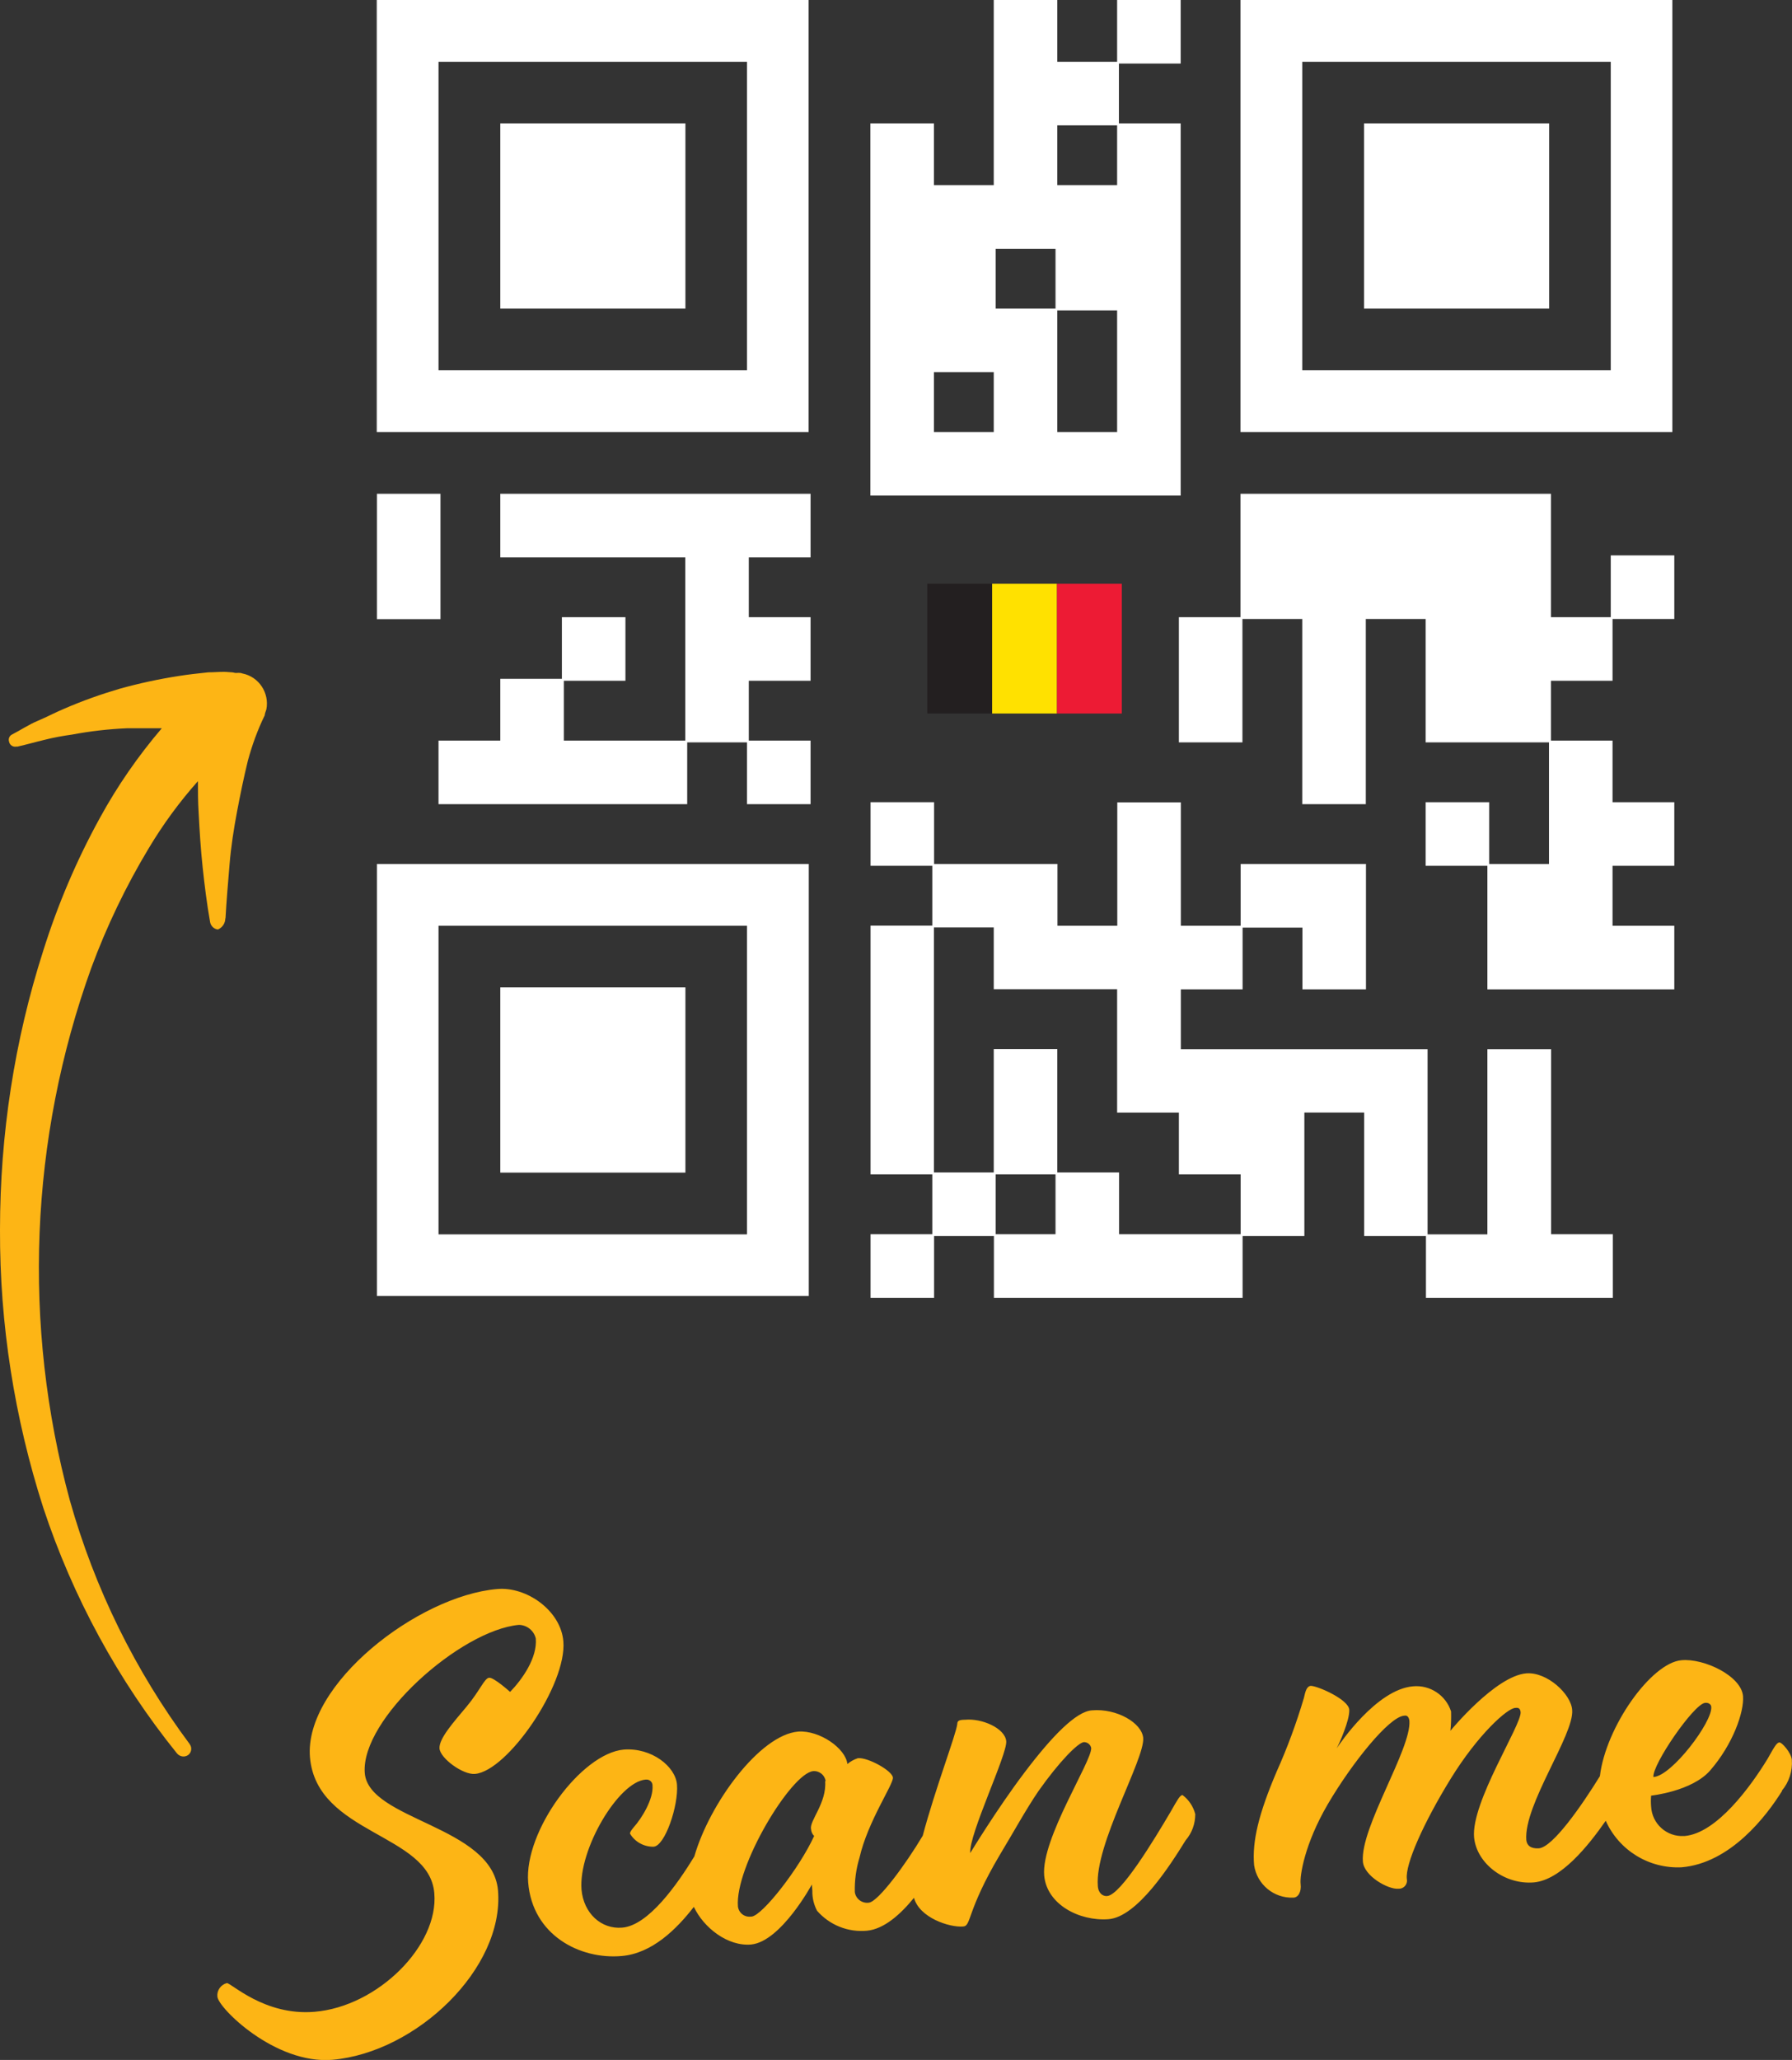
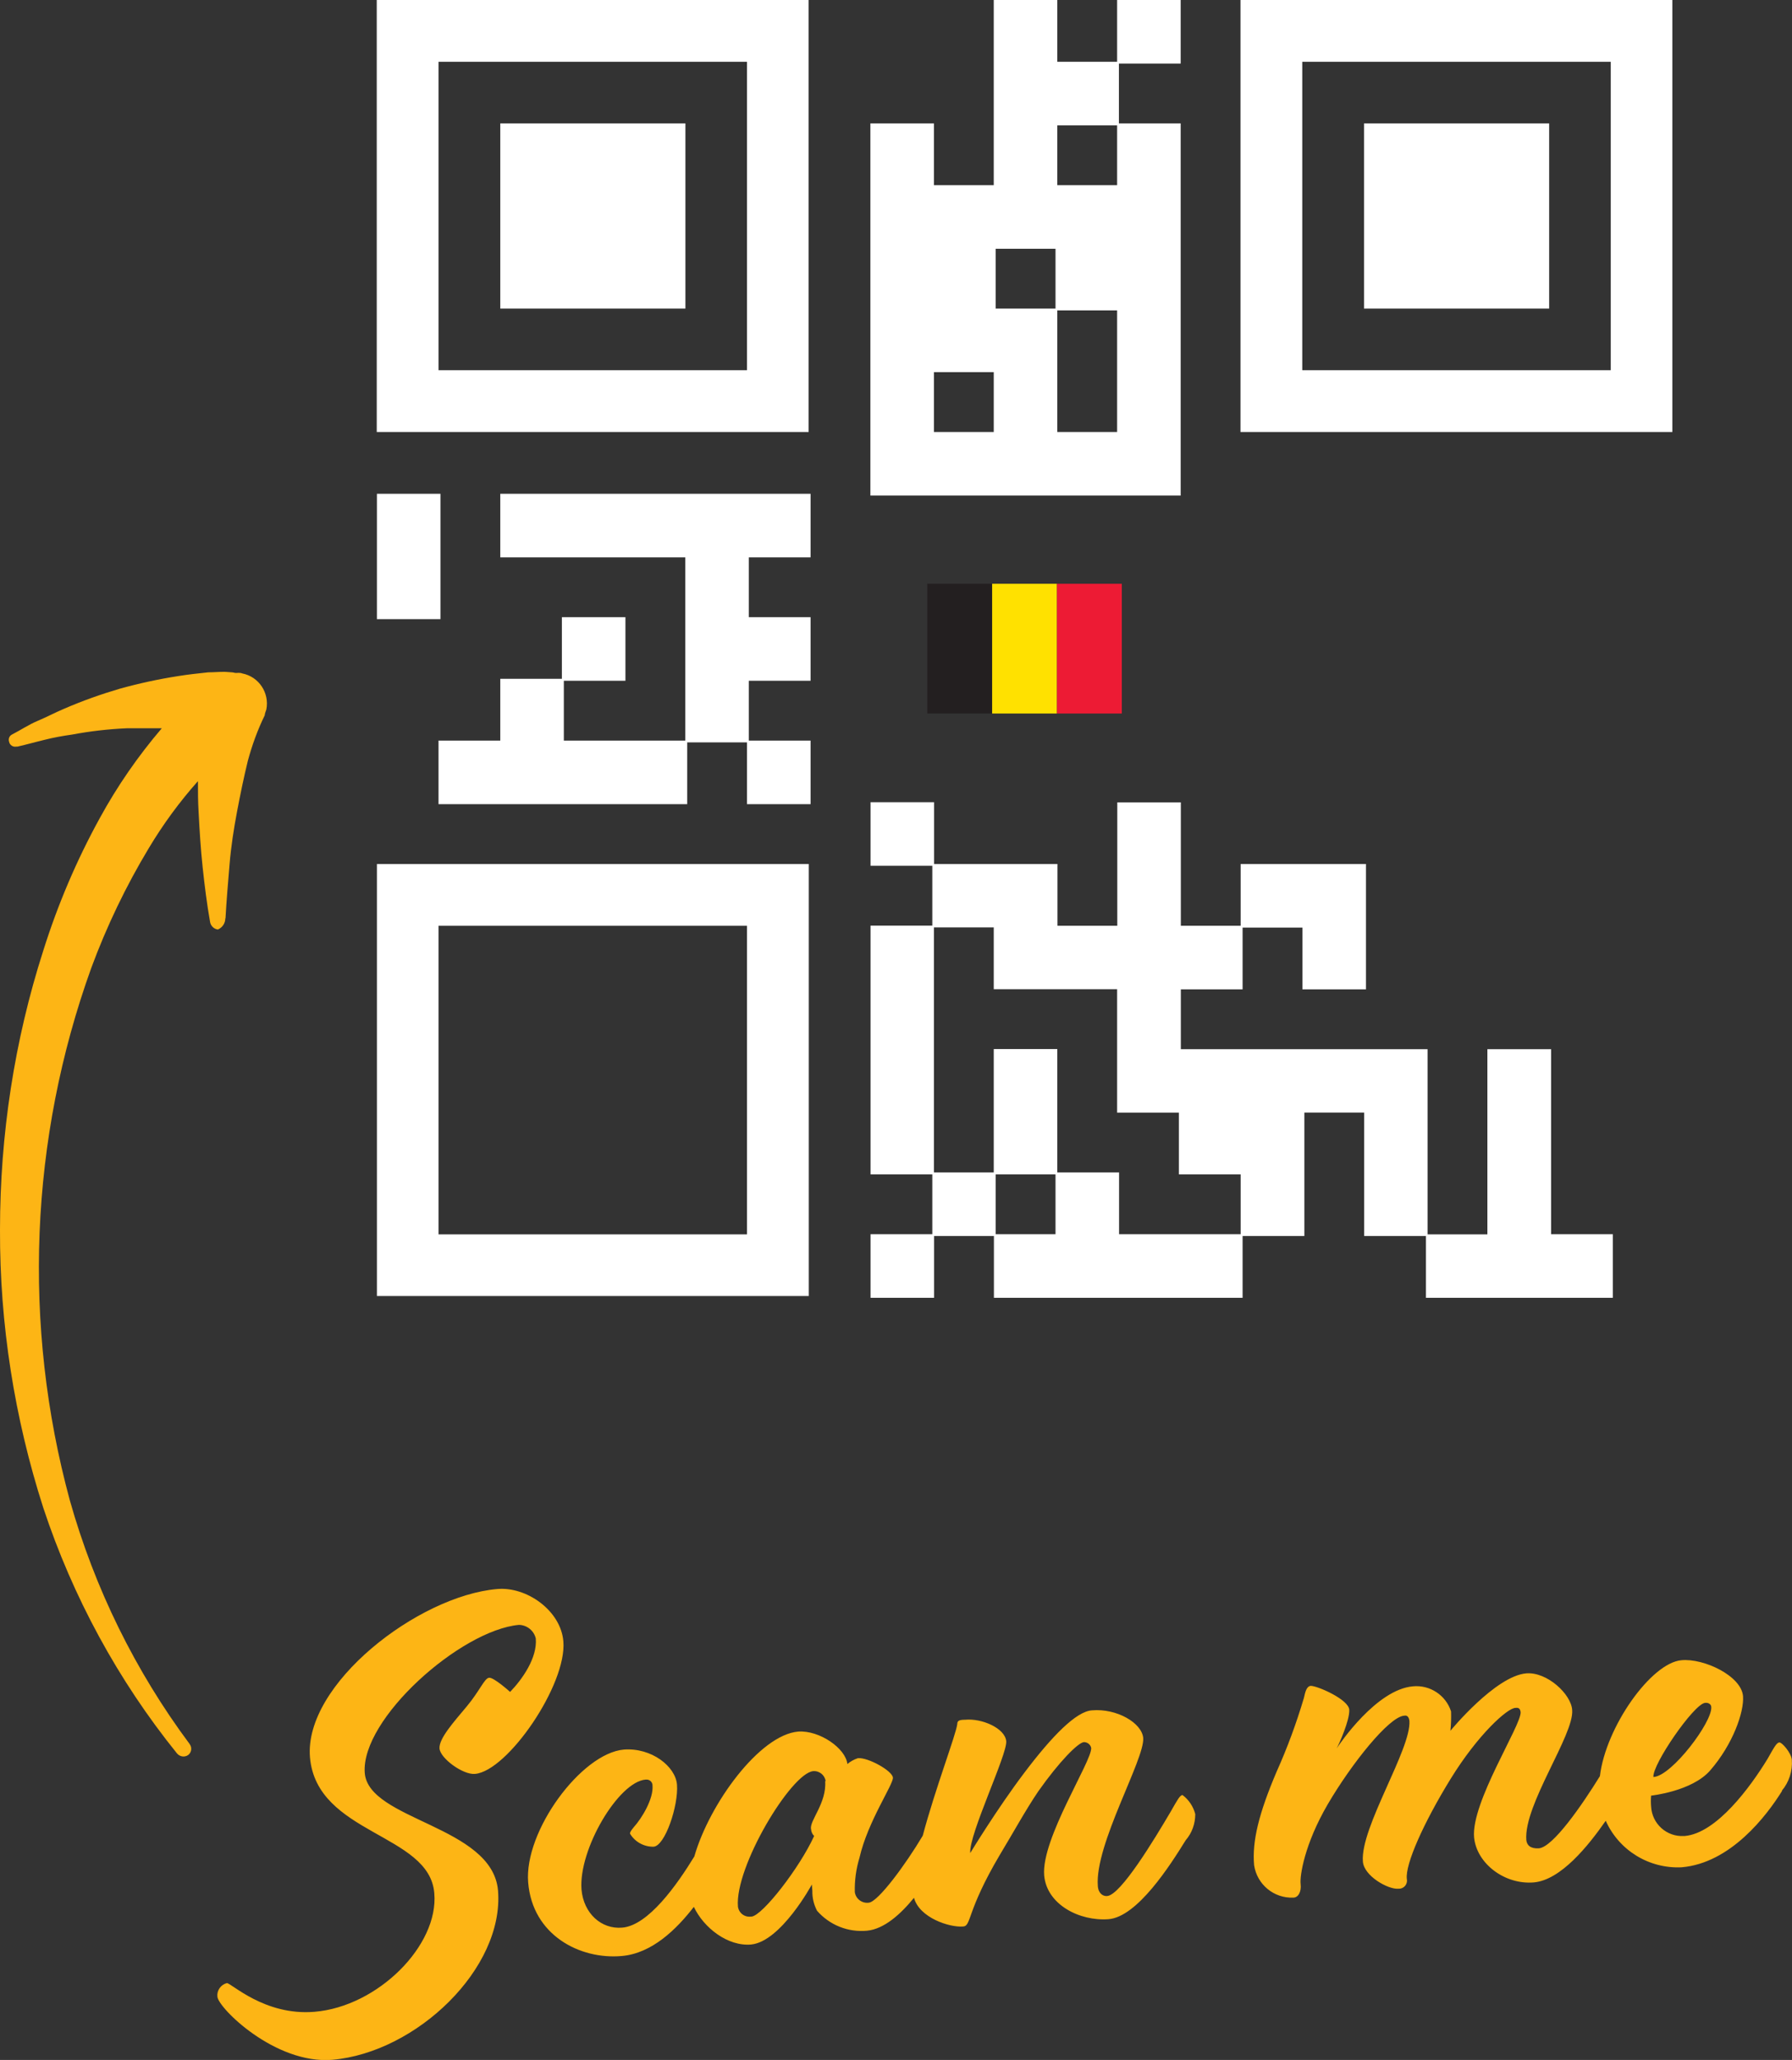
<svg xmlns="http://www.w3.org/2000/svg" id="Calque_2" data-name="Calque 2" viewBox="0 0 110.54 127.03">
  <rect x="0" y="0" width="110.54" height="127.03" fill="#333333" stroke="none" />
  <defs>
    <style>
      .cls-1 {
        fill: #fdb515;
      }

      .cls-2 {
        fill: #ffe100;
      }

      .cls-3 {
        fill: #231f20;
      }

      .cls-4 {
        fill: #fff;
      }

      .cls-5 {
        fill: #ed1b34;
      }
    </style>
  </defs>
  <g id="Calque_1-2" data-name="Calque 1">
    <g id="Slide">
      <g id="F1start">
        <path class="cls-1" d="M31.47,104.33c.75-.78,1.68-2.09,1.58-3.29-.11-.48-.54-.83-1.04-.84-3.6.33-9.76,5.8-9.51,9.13.23,2.93,7.87,3.25,8.22,7.25.39,4.8-5.03,9.99-10.22,10.44-3.54.29-7.06-3.22-7.09-3.9-.04-.38.21-.73.58-.83.25-.03,2.32,2.03,5.41,1.77,3.9-.32,7.67-4.09,7.39-7.31-.29-3.7-7.25-3.61-7.67-8.38-.38-4.51,6.67-9.96,11.54-10.38,1.81-.17,3.93,1.32,4.09,3.22.23,2.67-3.44,8.01-5.45,8.18-.74.07-2.16-.97-2.19-1.58s.87-1.61,1.68-2.58,1.09-1.74,1.38-1.77,1.28.86,1.28.86ZM73.73,111.87c0,.59-.2,1.16-.59,1.61-.96,1.55-2.99,4.74-4.77,4.87s-3.8-.9-3.96-2.7c-.19-2.26,2.96-7.06,2.9-7.86-.04-.21-.23-.36-.45-.36-.36.03-1.52,1.2-2.81,3.03-.77,1.13-1.58,2.61-2.38,3.93-2.06,3.48-1.74,4.38-2.26,4.41-.84.07-2.7-.54-3.03-1.77-.84,1.03-1.85,1.93-2.9,2.03-1.17.11-2.31-.35-3.08-1.23-.2-.38-.3-.8-.29-1.23l-.03-.39s-1.9,3.51-3.74,3.7c-1.45.13-2.93-1.03-3.54-2.32-1.07,1.38-2.58,2.87-4.45,3.03-2.58.23-5.51-1.29-5.77-4.54-.26-3.16,3.28-7.96,5.9-8.19,1.71-.13,3.19,1.04,3.28,2.16.1,1.29-.74,3.8-1.45,3.83-.59.01-1.15-.3-1.45-.81,0-.09.07-.19.23-.39.49-.54,1.23-1.74,1.16-2.58,0-.2-.17-.37-.38-.36-.01,0-.03,0-.04,0-1.68.13-4.15,4.31-3.96,6.78.13,1.48,1.23,2.46,2.51,2.35,1.61-.13,3.38-2.64,4.45-4.39.93-3.25,4.03-7.5,6.41-7.7,1.32-.09,2.93,1.04,3.03,2,.19-.16.41-.28.65-.36.62-.06,2.13.78,2.16,1.2s-1.55,2.7-2.06,4.93c-.21.69-.31,1.41-.29,2.13.06.42.45.71.87.65,0,0,0,0,0,0,.58-.07,2.26-2.35,3.32-4.13.77-2.9,2.06-6.25,2.13-6.89,0-.2.13-.26.48-.26,1.04-.1,2.46.52,2.54,1.32s-2.32,5.77-2.22,6.9c0,0,1.64-2.71,3.35-4.97s3.19-3.77,4.16-3.83c1.52-.13,3.08.77,3.16,1.71.09,1.32-3,6.57-2.8,9.12.03.46.32.65.58.62.84-.07,2.9-3.48,3.93-5.23.42-.74.55-.97.71-1,.39.29.67.71.79,1.18ZM50.93,109.84c-.05-.38-.39-.65-.77-.62-1.36.13-4.84,5.9-4.64,8.35.05.39.4.67.8.62.01,0,.03,0,.04,0,.68-.07,2.96-3,3.86-4.97-.11-.11-.18-.26-.19-.42-.12-.51.97-1.6.87-2.96h.02ZM109.94,110.42c-.96,1.55-3.19,4.48-6.22,4.73-2,.09-3.85-1.04-4.67-2.87-1.1,1.58-2.77,3.64-4.42,3.8-1.81.16-3.54-1.16-3.7-2.77-.2-2.16,2.93-6.93,2.87-7.73-.03-.19-.09-.29-.32-.26-.49,0-2.32,1.65-4,4.38s-2.8,5.26-2.7,6.16c.06.27-.11.54-.38.6-.04.01-.09.01-.14.01-.62.06-2.13-.78-2.19-1.68-.17-2.09,2.99-6.93,2.87-8.67-.03-.23-.13-.36-.32-.32-.94.06-3.25,2.96-4.71,5.45-1.45,2.48-1.74,4.44-1.68,4.93s-.16.84-.45.84c-1.2.05-2.24-.81-2.42-2-.13-1.48.29-3.19,1.39-5.77.66-1.47,1.22-2.99,1.68-4.54.09-.39.16-.71.42-.75.42,0,2.35.84,2.38,1.48s-.62,2.09-.78,2.38c.19-.29,2.46-3.64,4.71-3.83,1.05-.1,2.03.55,2.35,1.55.01.4,0,.79-.04,1.19,0,0,2.77-3.38,4.68-3.54,1.29-.1,2.77,1.29,2.83,2.26.13,1.52-2.99,5.84-2.83,8.01.03.33.26.55.77.52.87-.06,2.67-2.67,3.77-4.45.36-3.03,3.16-6.99,5.03-7.15,1.39-.13,3.7.97,3.8,2.22.07.97-.62,2.96-2.03,4.58-1.13,1.29-3.64,1.55-3.64,1.55-.02.23-.02.45,0,.68.06,1.06.96,1.87,2.02,1.81.02,0,.03,0,.05,0,1.97-.17,4.06-3.03,5.12-4.77.42-.75.55-.97.71-1s.75.65.78,1.07c.05.69-.17,1.38-.62,1.91h.02ZM102.02,109.58c1.13-.1,3.61-3.39,3.54-4.31,0-.16-.16-.29-.39-.26-.7.09-3.25,3.8-3.18,4.57h.02ZM13.91,56.63h0c.06-1.1.16-2.22.25-3.32s.26-2.19.46-3.25.42-2.13.67-3.15c.26-.96.6-1.9,1.04-2.8h0c0-.1.06-.23.1-.36.2-1.02-.46-2.02-1.48-2.22l-.1-.03c-.1-.01-.19-.01-.29,0-.1,0-.16-.04-.26-.04s-.32-.03-.48-.03c-.32,0-.65.03-.97.03-.65.07-1.23.13-1.85.23-1.22.19-2.42.45-3.61.78-1.16.34-2.31.75-3.42,1.23-.55.23-1.09.52-1.64.75s-1.07.58-1.58.84c-.17.08-.25.27-.19.45.04.21.24.34.45.3,0,0,.02,0,.03,0h.04c.58-.13,1.13-.29,1.68-.42.55-.14,1.11-.24,1.68-.32,1.12-.21,2.25-.34,3.38-.39h2.16c-1.46,1.71-2.75,3.57-3.83,5.55-1.43,2.6-2.59,5.33-3.48,8.16C.89,64.16,0,69.98,0,75.83c-.02,5.82.89,11.61,2.67,17.15,1.82,5.5,4.61,10.64,8.25,15.15.17.2.46.25.68.1.21-.15.26-.45.11-.66,0,0,0-.01-.01-.02h0c-3.36-4.51-5.86-9.6-7.39-15.02-2.94-10.82-2.48-22.29,1.32-32.84.95-2.57,2.14-5.05,3.55-7.39.88-1.47,1.89-2.85,3.03-4.13,0,.65,0,1.23.04,1.9.06,1.16.13,2.29.25,3.41s.26,2.26.46,3.38c.04.24.24.43.48.46.28-.12.46-.39.46-.7h.02Z" />
      </g>
    </g>
    <g>
      <g>
        <path class="cls-4" d="M72.83,30.56V7.61h-3.81v-3.69h3.81V0h-3.92v3.81h-3.69V0h-3.92v11.42h-3.69v-3.81h-3.92v22.95h19.14ZM57.61,26.64v-3.69h3.69v3.69h-3.69ZM65.11,19.03h-3.69v-3.69h3.69v3.69ZM68.91,26.64h-3.69v-7.5h3.69v7.5ZM68.91,7.73v3.69h-3.69v-3.69h3.69Z" />
        <polygon class="cls-4" points="30.86 30.45 30.86 34.37 34.66 34.37 34.78 34.37 38.47 34.37 38.58 34.37 42.27 34.37 42.27 38.06 42.27 38.17 42.27 41.86 42.27 41.98 42.27 45.67 34.78 45.67 34.78 41.98 38.58 41.98 38.58 38.06 34.66 38.06 34.66 41.86 30.86 41.86 30.86 45.67 27.05 45.67 27.05 49.59 42.39 49.59 42.39 45.78 46.08 45.78 46.08 49.59 50 49.59 50 45.67 46.19 45.67 46.19 41.98 50 41.98 50 38.06 46.19 38.06 46.19 34.37 50 34.37 50 30.45 30.86 30.45" />
        <rect class="cls-4" x="23.25" y="30.45" width="3.92" height="7.73" />
-         <polygon class="cls-4" points="99.47 41.98 99.47 38.17 103.28 38.17 103.28 34.25 99.36 34.25 99.36 38.06 95.67 38.06 95.67 30.45 76.52 30.45 76.52 38.06 72.72 38.06 72.72 45.78 76.64 45.78 76.64 38.17 80.33 38.17 80.33 49.59 84.25 49.59 84.25 38.17 87.94 38.17 87.94 45.78 95.55 45.78 95.55 53.28 91.86 53.28 91.86 49.47 87.94 49.47 87.94 53.39 91.75 53.39 91.75 61.01 103.28 61.01 103.28 57.09 99.47 57.09 99.47 53.39 103.28 53.39 103.28 49.47 99.47 49.47 99.47 45.67 95.67 45.67 95.67 41.98 99.47 41.98" />
        <path class="cls-4" d="M95.67,64.7h-3.92v11.42h-3.69v-11.42h-15.22v-3.69h3.81v-3.81h3.69v3.81h3.92v-7.73h-7.73v3.81h-3.69v-7.61h-3.92v7.61h-3.69v-3.81h-7.61v-3.81h-3.92v3.92h3.81v3.69h-3.81v15.34h3.81v3.69h-3.81v3.92h3.92v-3.81h3.69v3.81h15.34v-3.81h3.81v-7.61h3.69v7.61h3.81v3.81h11.53v-3.92h-3.81v-11.42ZM61.42,76.11v-3.69h3.69v3.69h-3.69ZM72.72,76.11h-3.69v-3.81h-3.81v-7.61h-3.92v7.61h-3.69v-15.11h3.69v3.81h7.61v7.61h3.81v3.81h3.81v3.69h-3.81Z" />
        <path class="cls-4" d="M49.88,0h-26.64v26.64h26.64V0ZM46.08,22.83h-19.03V3.81h19.03v19.03Z" />
        <path class="cls-4" d="M103.16,0h-26.64v26.64h26.64V0ZM99.36,22.83h-19.03V3.81h19.03v19.03Z" />
        <path class="cls-4" d="M23.25,79.92h26.64v-26.64h-26.64v26.64ZM27.05,57.09h19.03v19.03h-19.03v-19.03Z" />
        <rect class="cls-4" x="30.86" y="7.61" width="11.42" height="11.42" />
        <rect class="cls-4" x="84.14" y="7.61" width="11.42" height="11.42" />
-         <rect class="cls-4" x="30.86" y="60.89" width="11.42" height="11.42" />
      </g>
      <g>
        <rect class="cls-3" x="57.2" y="36" width="4" height="8" />
        <rect class="cls-2" x="61.2" y="36" width="4" height="8" />
        <rect class="cls-5" x="65.2" y="36" width="4" height="8" />
      </g>
    </g>
  </g>
</svg>